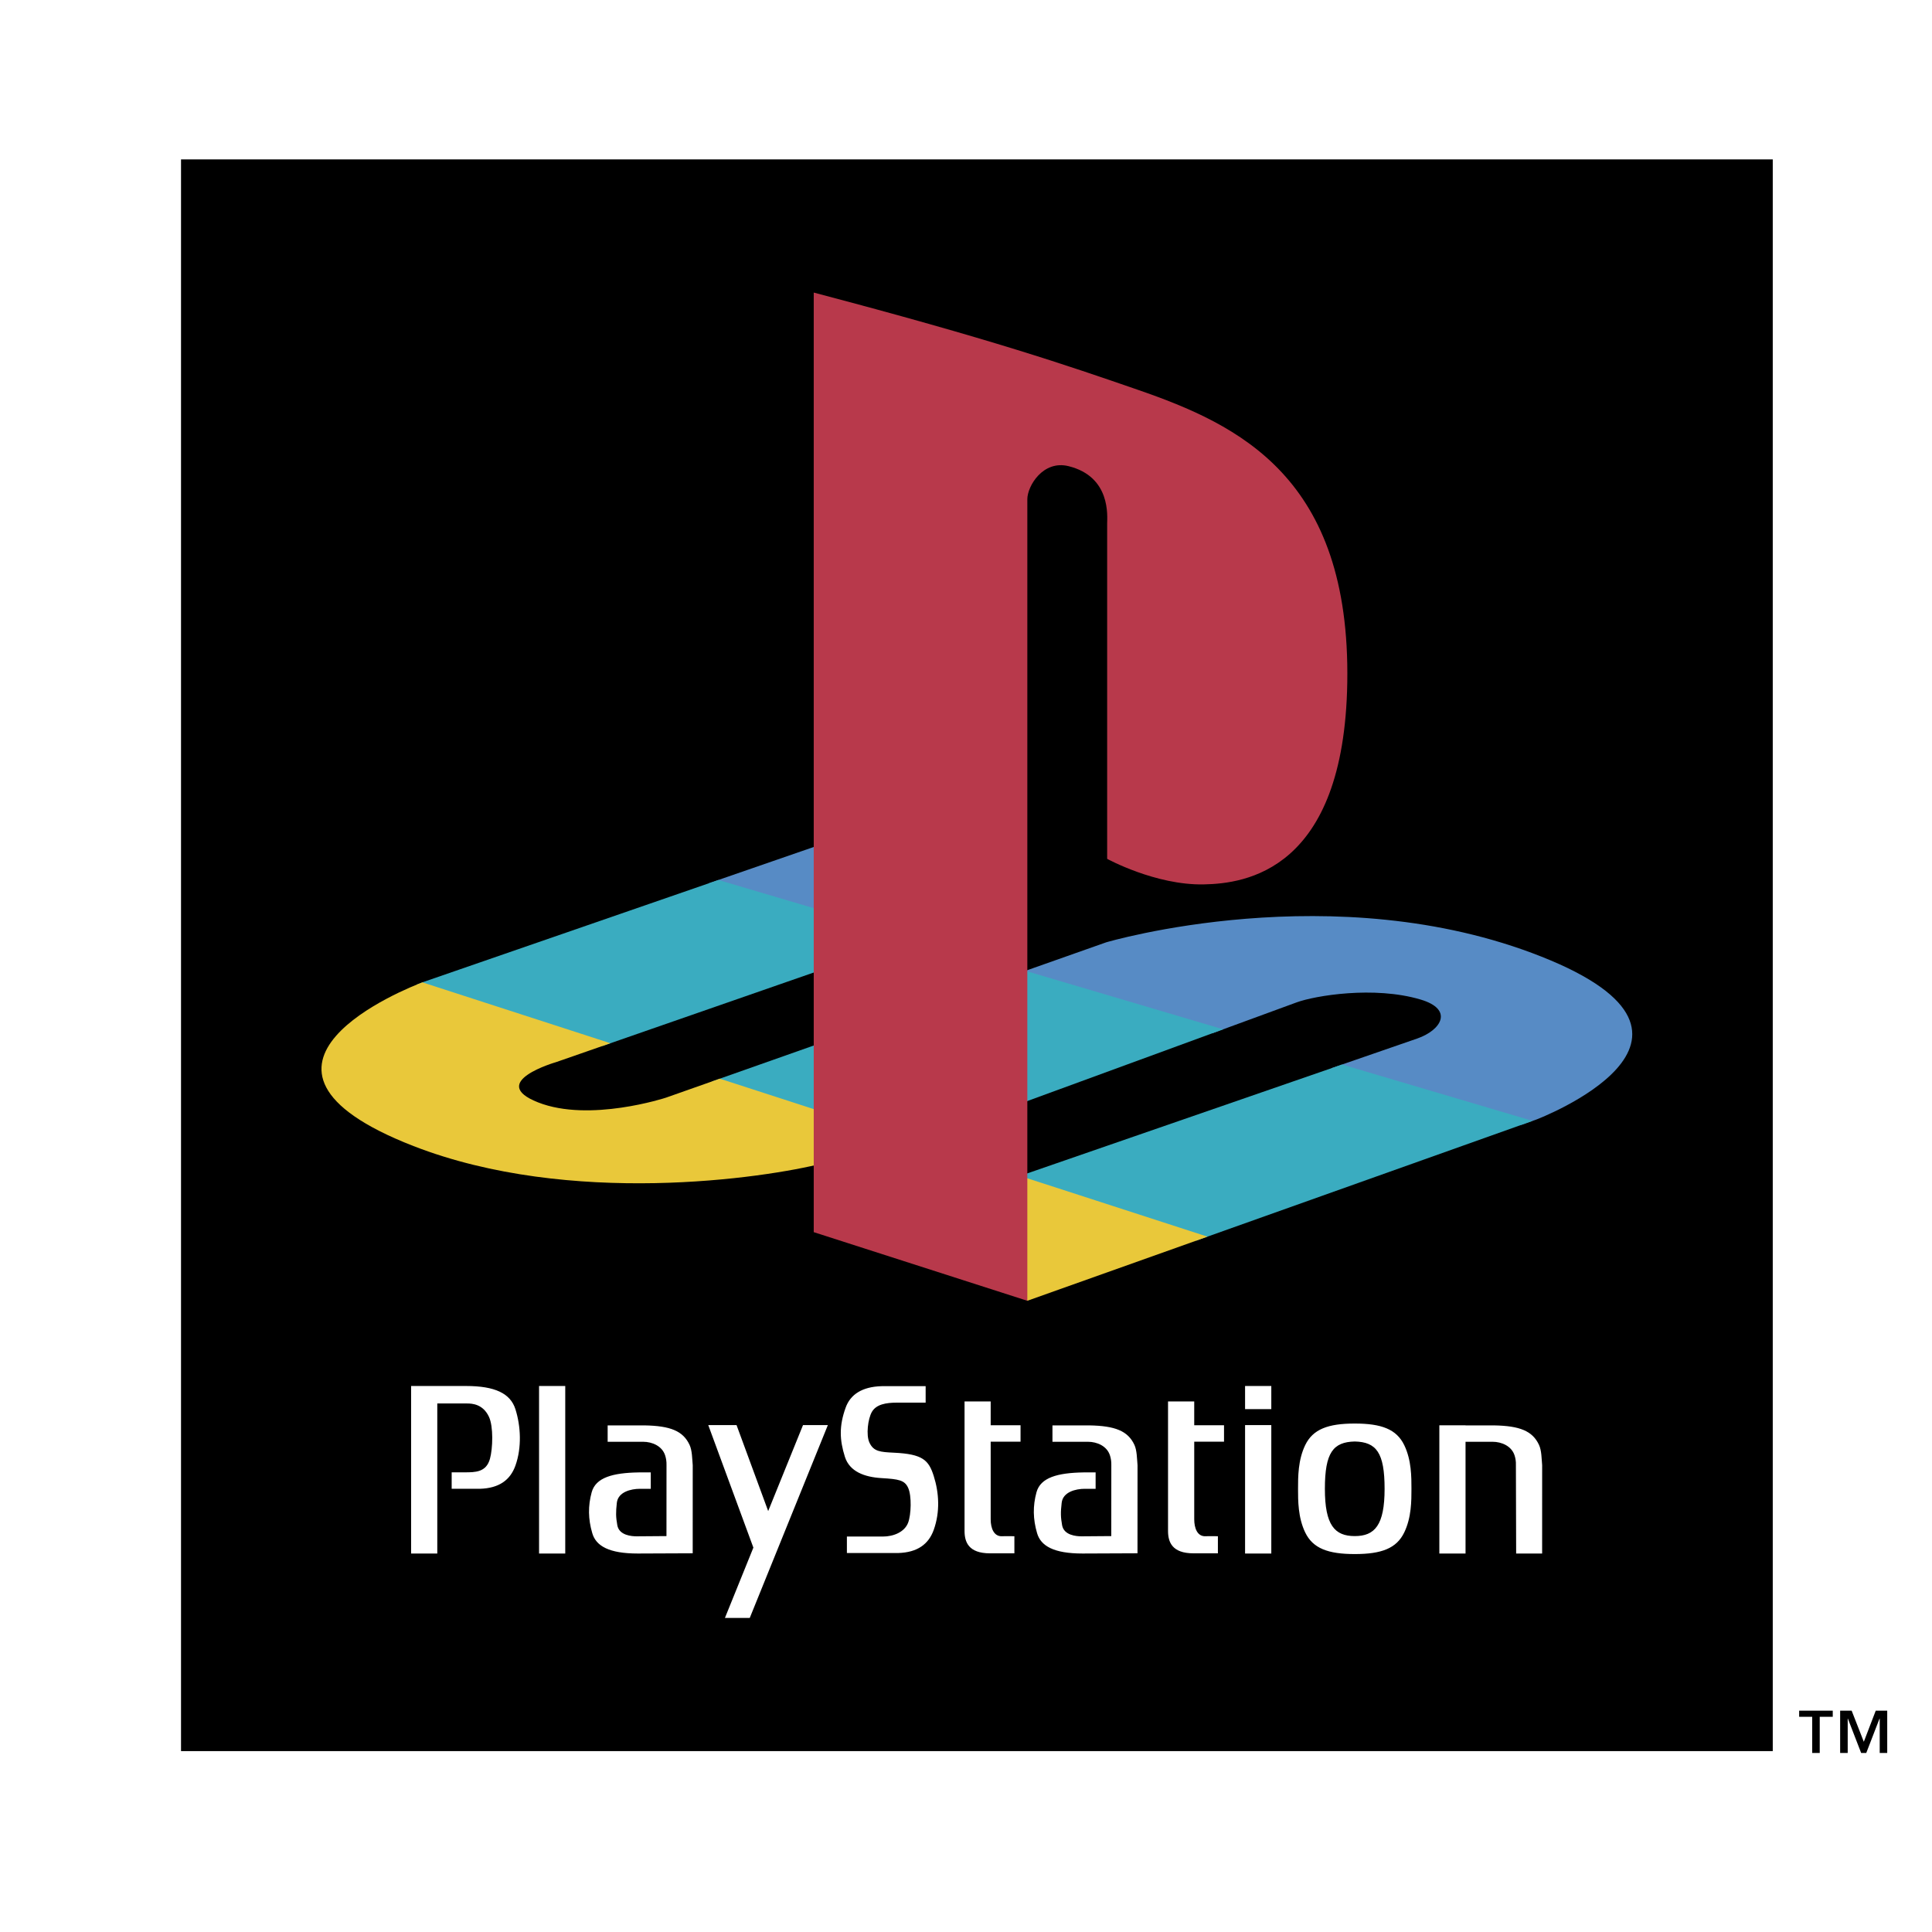
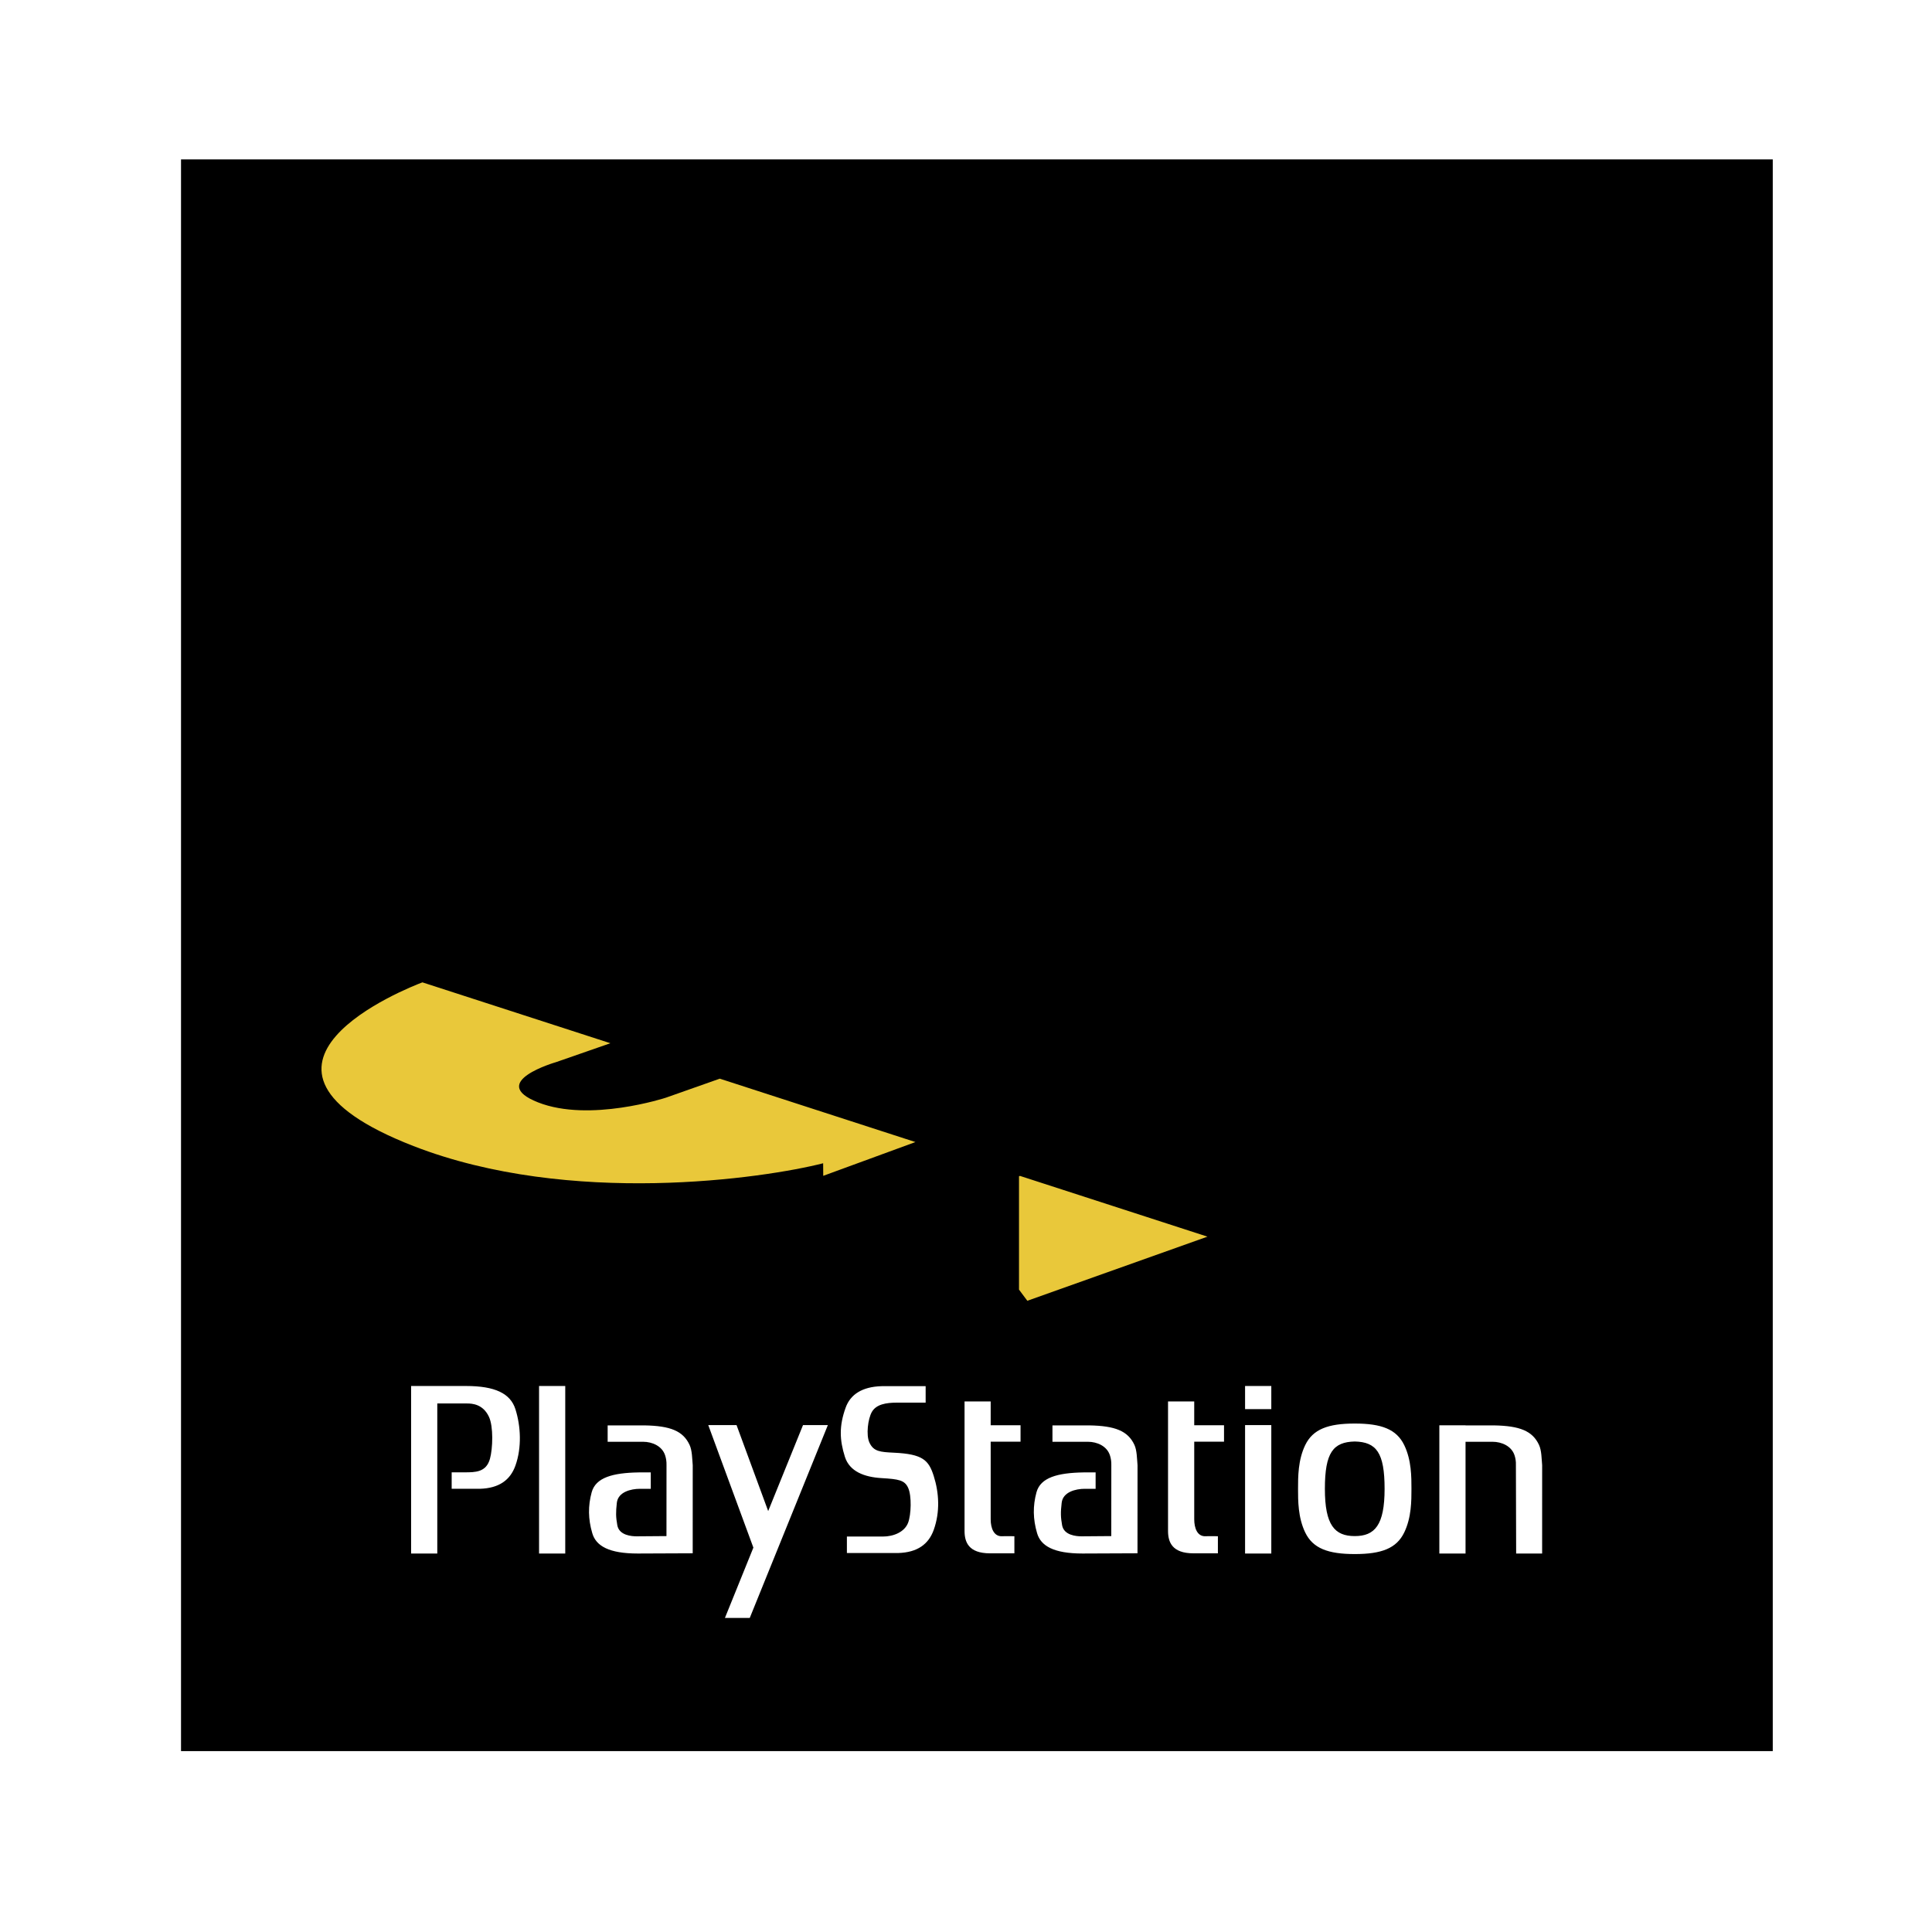
<svg xmlns="http://www.w3.org/2000/svg" height="2500" viewBox="0 0 192.756 192.756" width="2500">
  <g clip-rule="evenodd" fill-rule="evenodd">
-     <path d="M0 0h192.756v192.756H0z" fill="#fff" />
-     <path d="M18.06 15.902h158.809v158.807H18.06zm166.68 154.772h-1.148v4.221h.754v-3.432h.015l1.327 3.432h.509l1.324-3.432h.018v3.432h.75v-4.221h-1.146l-1.19 3.103zm-1.885 0h-3.353v.611h1.301v3.61h.752v-3.61h1.3z" />
-     <path d="M70.708 88.128l11.317 3.363v-7.277zm30.585 9.091L121 103.074l8.371-3.068c1.797-.66 7.709-1.666 12.363-.281 3.336.992 2.055 3.059-.336 3.889l-8.59 2.971 18.984 5.641 1.512-.537s21.145-8.061.498-16.241c-20.652-8.187-43.443-1.43-43.443-1.43z" fill="#578bc5" />
-     <path d="M152.904 111.83l-19.006-5.623-32.232 11.148v.619l17.688 5.803zm-30.871-9.135l-19.725-5.836-31.317 11.051 19.417 6.371zM82.025 90.856l-10.35-3.062-29.462 10.188s-.251.094-.671.266l18.595 6.102 21.888-7.613z" fill="#3aacc0" />
+     <path d="M18.06 15.902h158.809v158.807H18.06m166.68 154.772h-1.148v4.221h.754v-3.432h.015l1.327 3.432h.509l1.324-3.432h.018v3.432h.75v-4.221h-1.146l-1.19 3.103zm-1.885 0h-3.353v.611h1.301v3.61h.752v-3.61h1.3z" />
    <path d="M120.469 123.381l-18.705-6.061-.098.035v11.311l.83 1.113zm-29.136-9.438l-19.519-6.324-5.381 1.898s-7.604 2.494-12.747.469c-5.146-2.023 1.79-4.016 1.79-4.016l5.422-1.887-18.754-6.073c-1.331.502-21.399 8.348-.891 16.332 15.634 6.08 35.014 3.213 40.872 1.717l.01 1.254z" fill="#e9c83a" />
-     <path d="M81.186 122.932V29.19c17.74 4.668 25.295 7.265 32.318 9.694 10.146 3.503 21.246 8.773 20.914 29.216-.311 18.821-10.227 20.059-14.33 20.136-4.809.092-9.627-2.549-9.627-2.549V52.218c0-.666.406-4.658-3.855-5.71-2.547-.628-4.109 1.991-4.109 3.299v79.972z" fill="#b8394b" />
    <path d="M53.782 138.281h2.613v16.713h-2.613zm26.336 3.899l-3.476 8.58-3.157-8.58h-2.822l4.502 12.226-2.839 7.016h2.477l7.794-19.242zm-28.697-1.59c-.5-1.574-2.048-2.309-4.919-2.309h-5.486v16.713h2.612v-14.969h2.978c.509 0 1.587.064 2.179 1.334.454.979.382 3.154.099 4.18-.372 1.355-1.462 1.355-2.537 1.355h-1.284v1.643h2.795c1.952-.051 3.053-.889 3.563-2.307.647-1.802.54-3.949 0-5.64zm41.736 6.664c-.502-1.574-1.088-2.18-3.958-2.318-1.377-.066-2.039-.109-2.458-1.014-.348-.75-.148-2.363.244-3.051.43-.76 1.418-.93 2.5-.93h2.867v-1.643h-4.385c-1.945.053-3.125.824-3.597 2.146-.654 1.812-.612 3.201-.072 4.91.471 1.469 1.949 2.016 3.656 2.117 1.71.102 2.302.203 2.65.967.372.807.3 2.693 0 3.48-.351.932-1.45 1.383-2.523 1.383h-3.586v1.645h5.098c1.952-.055 3.054-.889 3.566-2.311.641-1.799.535-3.688-.002-5.381zm-24.36-3.1c-.644-1.385-1.91-1.9-4.502-1.943h-3.669v1.635h3.542c.905 0 1.899.426 2.196 1.365.089.275.144.609.134.941l-.004 7.104s-2.461.023-2.971.023c-.516 0-1.755-.096-1.934-1.107-.148-.832-.154-1.275-.048-2.232.121-1.088 1.404-1.402 2.31-1.402h1.077v-1.635H63.72c-2.586.043-4.283.508-4.688 1.979-.372 1.361-.358 2.676.062 4.092.372 1.266 1.659 2.021 4.534 2.021l5.483-.023.003-8.785c-.058-.634-.052-1.47-.317-2.033zm44.383 0c-.645-1.385-1.914-1.9-4.506-1.943h-3.67v1.635h3.543c.908 0 1.9.426 2.195 1.365.09.275.145.609.135.941l-.004 7.104s-2.457.023-2.971.023c-.512 0-1.756-.096-1.936-1.107-.146-.832-.154-1.275-.043-2.232.117-1.088 1.4-1.402 2.307-1.402h1.08v-1.635h-1.21c-2.586.043-4.283.508-4.689 1.979-.371 1.361-.357 2.676.062 4.092.371 1.266 1.66 2.021 4.533 2.021l5.482-.023.004-8.785c-.058-.634-.053-1.47-.312-2.033zm-11.36-.318v-1.639h-2.979v-2.375h-2.608v12.918c0 1.096.389 2.236 2.543 2.236h2.43v-1.705s-.791-.021-1.234 0c-.816.031-1.131-.803-1.131-1.691v-7.744zm20.301 0v-1.639h-2.973v-2.375h-2.613v12.918c0 1.096.391 2.236 2.543 2.236h2.432v-1.705s-.793-.021-1.236 0c-.816.031-1.125-.803-1.125-1.691v-7.744zm2.1-1.656h2.617v12.814h-2.617zm0-3.899h2.617v2.309h-2.617zm29.324 5.873c-.643-1.385-1.91-1.9-4.502-1.943h-2.826v-.008h-2.613v12.791h2.613v-11.148h2.695c.906 0 1.902.426 2.199 1.365.09.275.145.609.131.941l.025 8.842h2.592l.002-8.809c-.058-.632-.05-1.468-.316-2.031zm-18.379 10.895c2.662 0 4.166-.564 4.934-2.154.725-1.49.721-3.18.721-4.357 0-1.18.004-2.869-.721-4.359-.768-1.588-2.271-2.152-4.934-2.152-2.666 0-4.178.564-4.945 2.152-.719 1.49-.715 3.18-.715 4.359 0 1.178-.004 2.867.715 4.357.767 1.589 2.279 2.154 4.945 2.154zm-2.982-6.508c0-3.627.826-4.67 2.982-4.723 2.148.053 2.975 1.096 2.975 4.723s-.98 4.715-2.975 4.715c-2.002 0-2.982-1.088-2.982-4.715z" fill="#fff" />
  </g>
</svg>